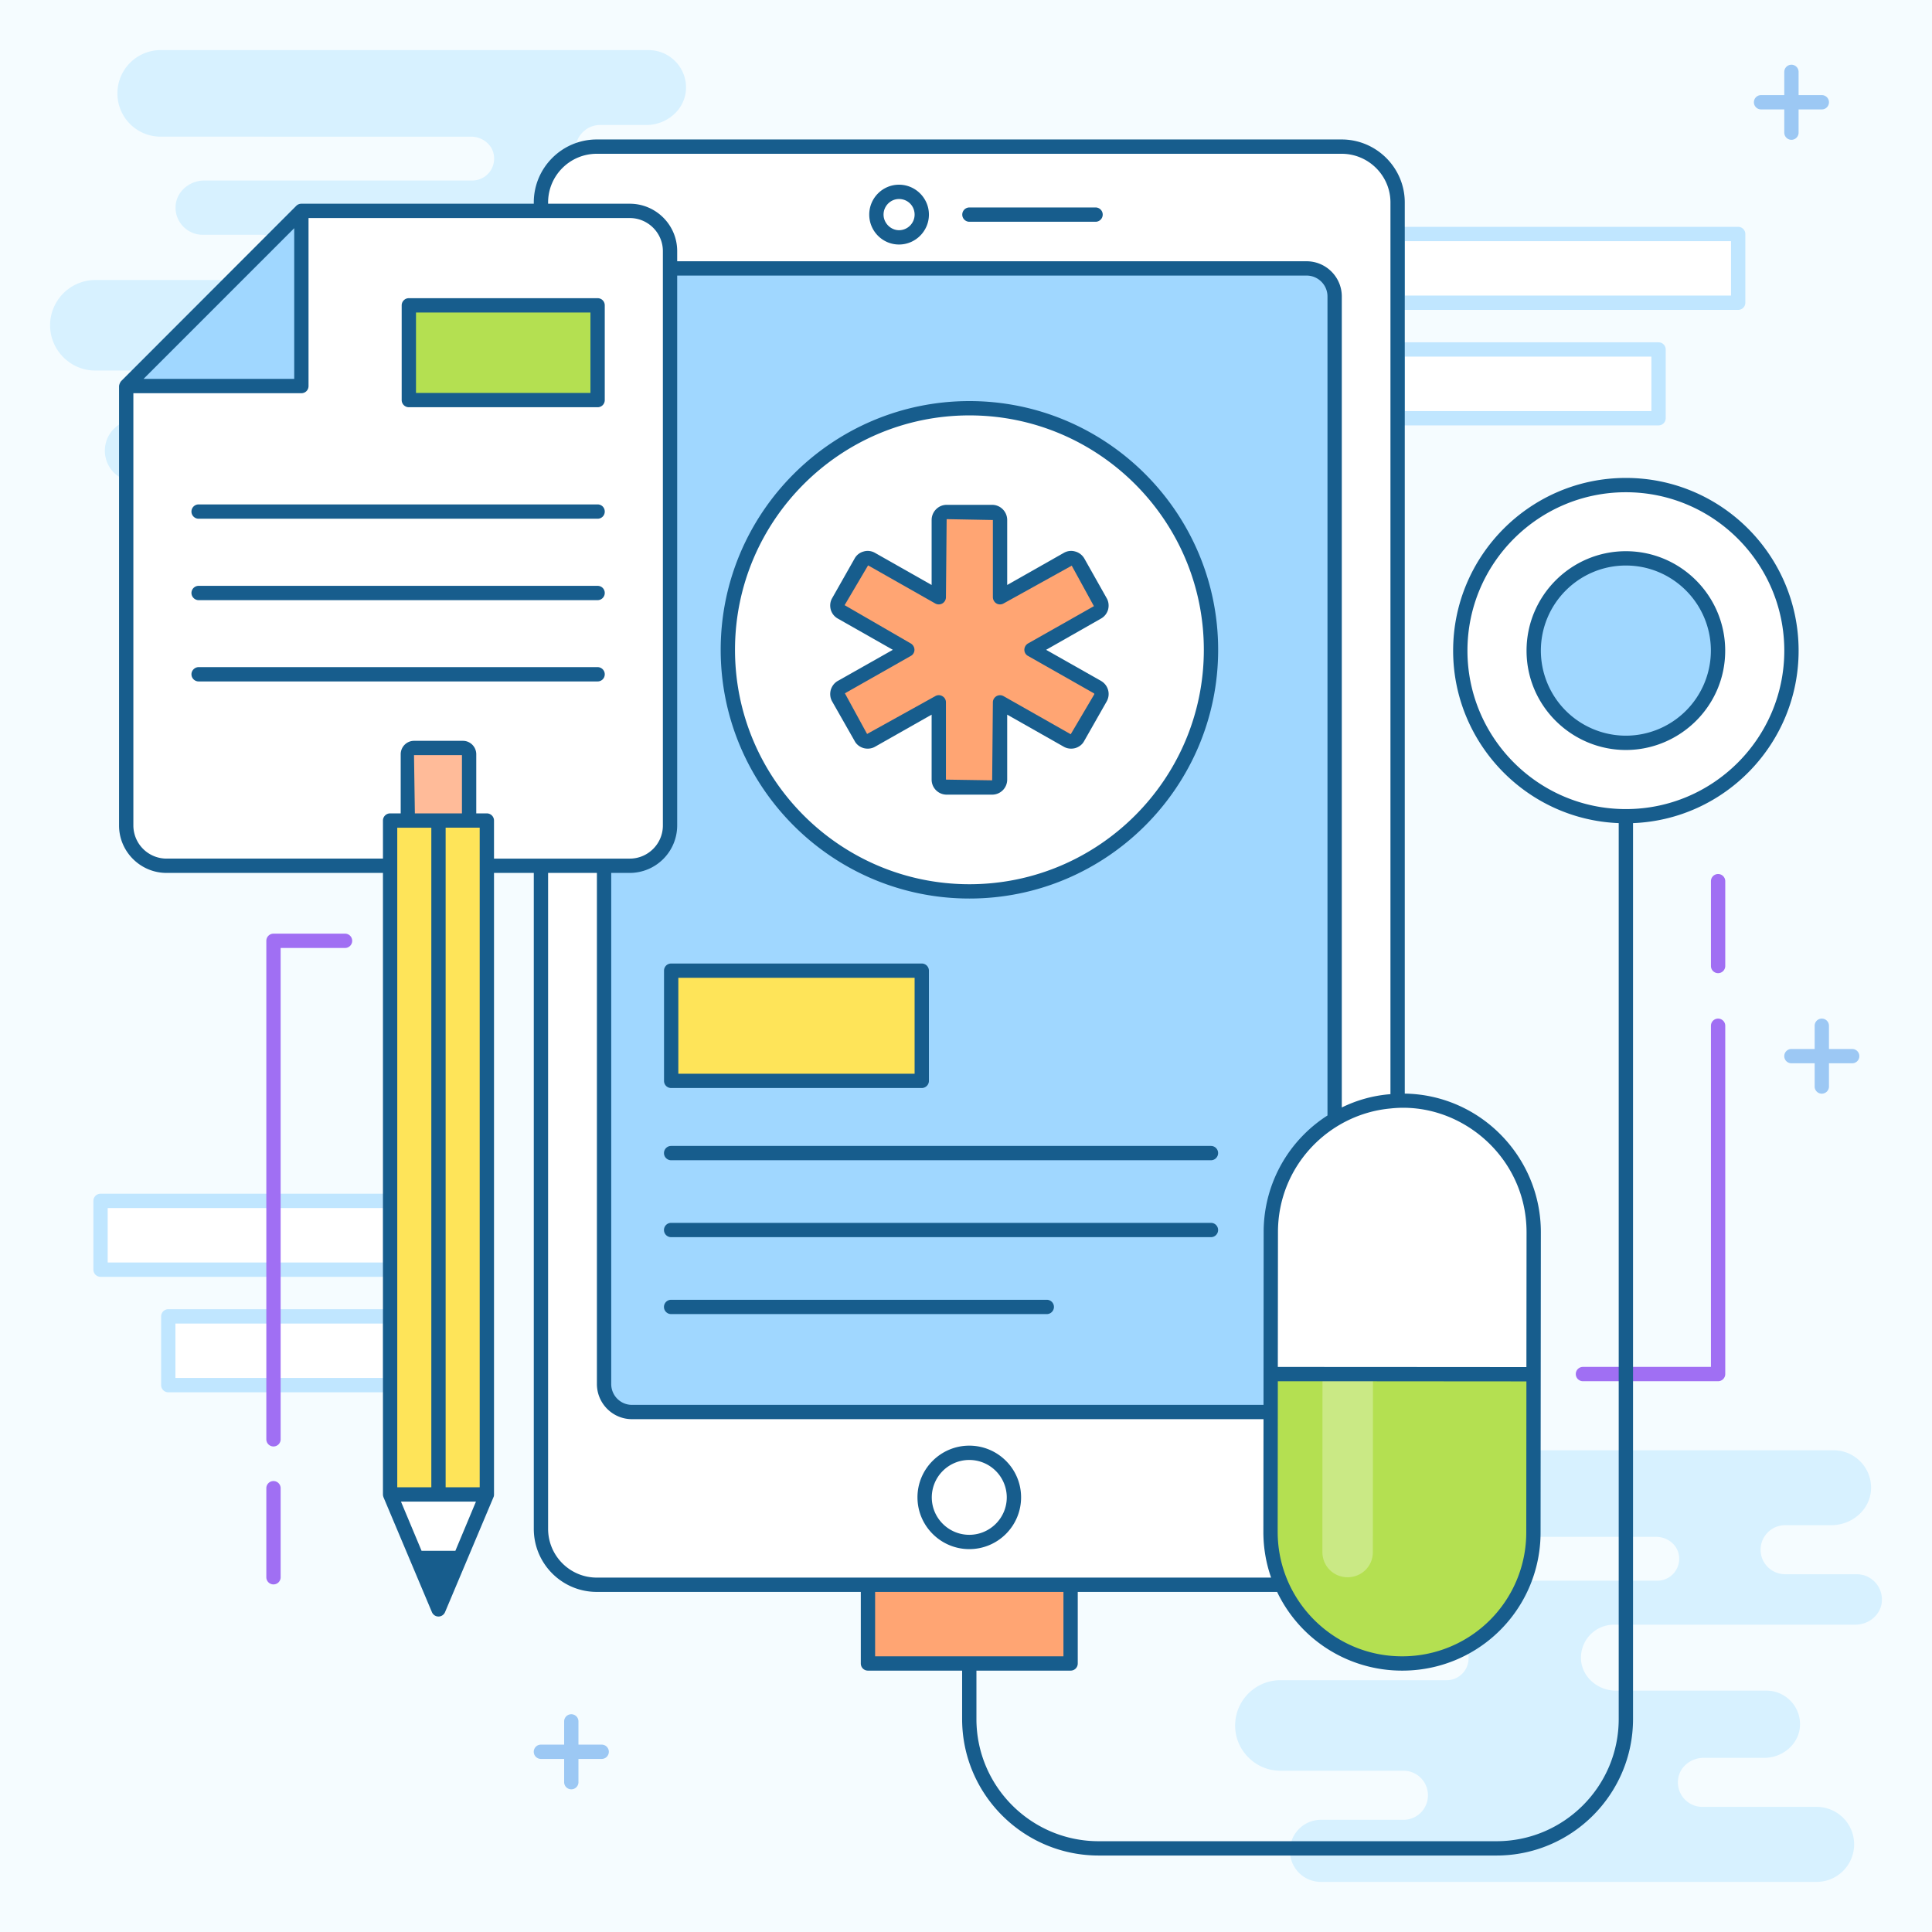
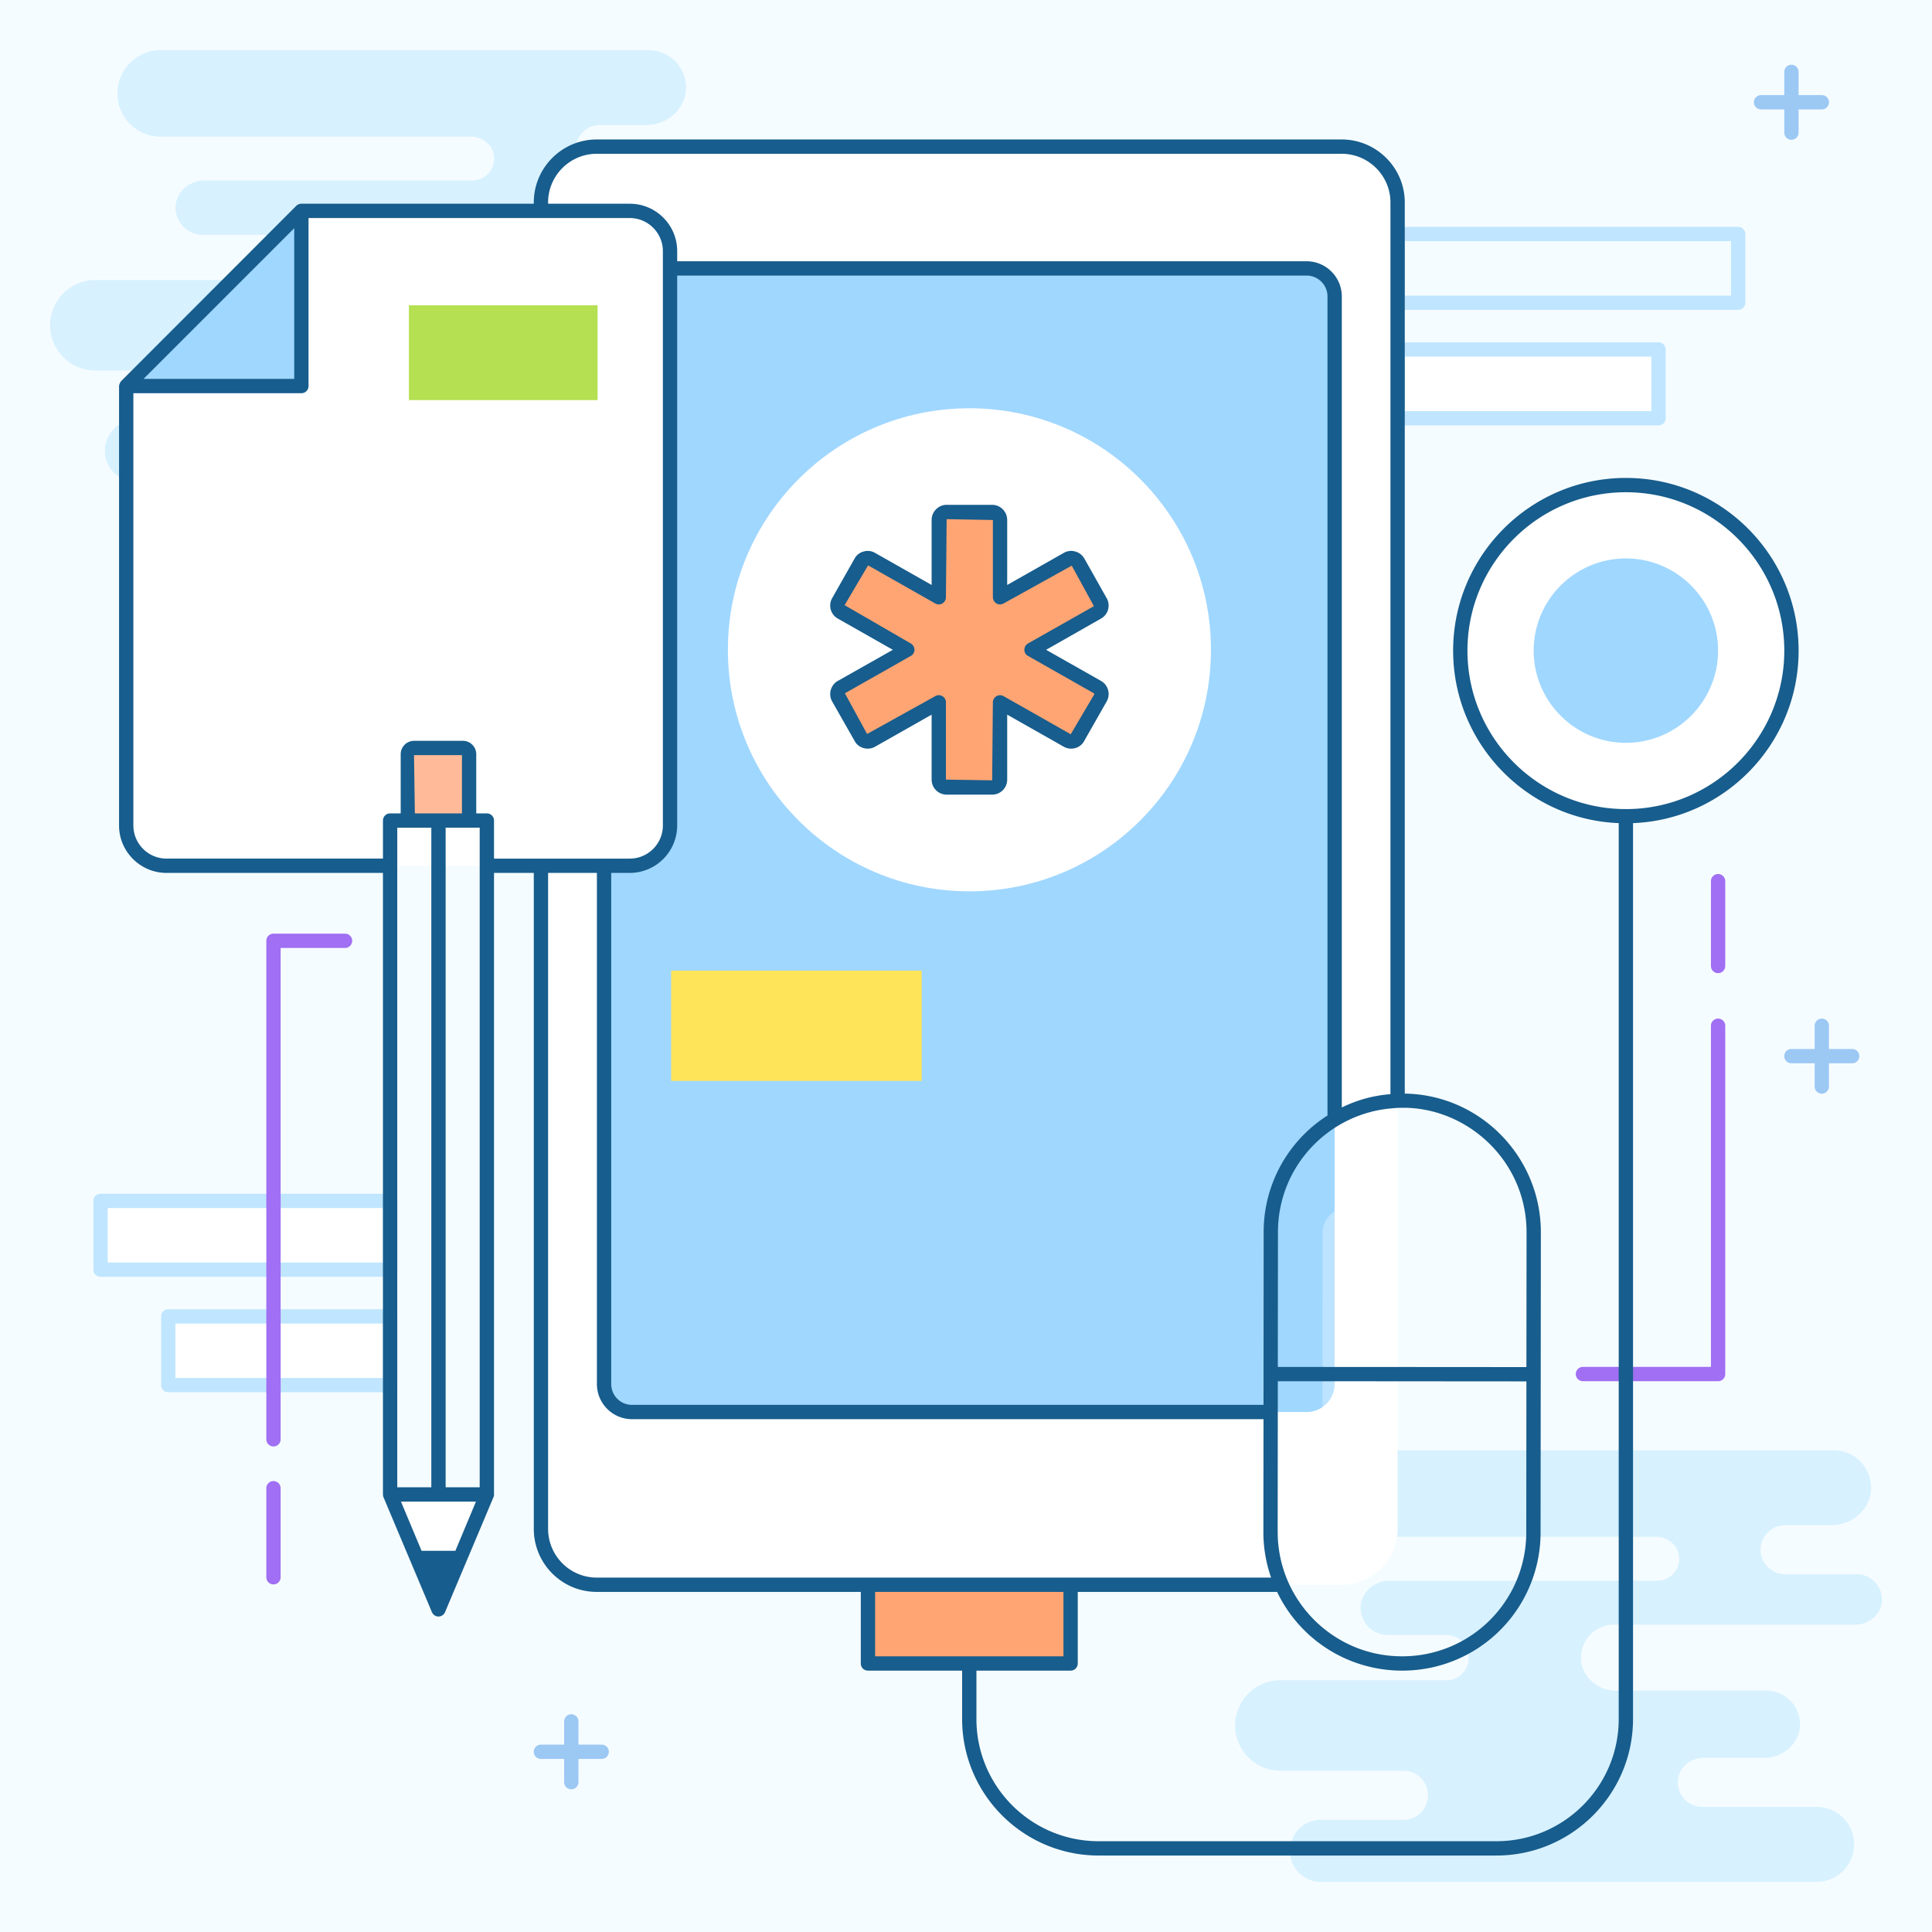
<svg xmlns="http://www.w3.org/2000/svg" viewBox="0 0 135 135">
  <path fill="#F5FCFF" d="M0 0h135v135H0z" />
  <path fill="#D7F1FF" d="M86.306 120.573a3.167 3.167 0 0 1 3.16-3.168h11.616c.85 0 1.536-.686 1.536-1.528v-.096a1.54 1.54 0 0 0-1.536-1.536h-4.108a1.9 1.9 0 0 1-1.892-2.092c.104-.98 1.007-1.7 1.996-1.7h18.724a1.53 1.53 0 0 0 1.51-1.789c-.121-.755-.824-1.275-1.588-1.275H94.023a3.015 3.015 0 0 1-3.012-3.02v-.01a3.024 3.024 0 0 1 3.03-3.02h34.077c1.493 0 2.7 1.241 2.621 2.751-.078 1.424-1.345 2.483-2.768 2.483h-3.229c-.477 0-.903.19-1.215.503a1.705 1.705 0 0 0-.504 1.215c0 .946.773 1.71 1.72 1.71h4.998c1.068 0 1.91.955 1.736 2.057-.147.868-.955 1.467-1.831 1.467h-16.873a2.308 2.308 0 0 0-2.3 2.43c.07 1.241 1.19 2.179 2.43 2.179h10.52a2.35 2.35 0 0 1 2.352 2.473c-.07 1.267-1.215 2.222-2.482 2.222h-4.245c-.85 0-1.64.582-1.779 1.424a1.712 1.712 0 0 0 1.684 2.004h7.985c.73 0 1.38.296 1.857.764.47.478.764 1.129.764 1.858a2.624 2.624 0 0 1-2.621 2.62H92.304a2.172 2.172 0 0 1-1.536-.633 2.172 2.172 0 0 1 1.536-3.706h5.764c.946 0 1.71-.764 1.71-1.71v-.008c0-.946-.764-1.71-1.71-1.71h-8.602a3.135 3.135 0 0 1-2.23-.929 3.133 3.133 0 0 1-.93-2.23zM3.5 22.733a3.167 3.167 0 0 1 3.16-3.167h11.615c.851 0 1.537-.686 1.537-1.528v-.096a1.54 1.54 0 0 0-1.536-1.536h-4.108a1.9 1.9 0 0 1-1.892-2.092c.104-.98 1.006-1.7 1.996-1.7h18.724a1.53 1.53 0 0 0 1.51-1.789c-.122-.755-.825-1.276-1.588-1.276H11.217a3.015 3.015 0 0 1-3.012-3.02v-.008A3.024 3.024 0 0 1 11.234 3.5h34.078c1.493 0 2.7 1.241 2.621 2.751-.078 1.424-1.345 2.483-2.769 2.483h-3.228c-.478 0-.903.19-1.215.503a1.705 1.705 0 0 0-.504 1.215c0 .946.773 1.71 1.719 1.71h4.999c1.068 0 1.91.955 1.736 2.057-.148.868-.955 1.467-1.831 1.467H29.967a2.308 2.308 0 0 0-2.3 2.43c.07 1.241 1.189 2.179 2.43 2.179h10.52a2.35 2.35 0 0 1 2.352 2.473c-.07 1.267-1.216 2.222-2.483 2.222h-4.244c-.85 0-1.64.582-1.78 1.424a1.712 1.712 0 0 0 1.685 2.004h7.985c.729 0 1.38.296 1.857.764.469.478.764 1.129.764 1.858a2.624 2.624 0 0 1-2.621 2.62H9.498a2.172 2.172 0 0 1-1.537-.633 2.172 2.172 0 0 1 1.537-3.706h5.763c.946 0 1.71-.764 1.71-1.71v-.009c0-.946-.764-1.71-1.71-1.71H6.66a3.135 3.135 0 0 1-2.23-.928 3.134 3.134 0 0 1-.929-2.23z" />
  <path fill="#FFF" d="M11.758 91.983H27.26v4.804H11.758z" />
  <path fill="#C0E6FF" d="M27.26 97.287H11.759a.5.5 0 0 1-.5-.5v-4.804a.5.5 0 0 1 .5-.5H27.26a.5.5 0 0 1 .5.5v4.804a.5.5 0 0 1-.5.5zm-15.002-1H26.76v-3.804H12.258v3.804z" />
  <path fill="#FFF" d="M7.026 83.913h20.235v4.804H7.026z" />
  <path fill="#C0E6FF" d="M27.26 89.218H7.026a.5.5 0 0 1-.5-.5v-4.805a.5.5 0 0 1 .5-.5h20.236a.5.5 0 0 1 .5.5v4.805a.5.5 0 0 1-.5.5zm-19.735-1h19.236v-3.805H7.525v3.805z" />
  <path fill="#FFF" d="M97.662 24.42h18.229v4.804H97.662z" />
  <path fill="#C0E6FF" d="M115.891 29.724H97.662a.5.5 0 0 1-.5-.5V24.42a.5.5 0 0 1 .5-.5h18.23a.5.5 0 0 1 .5.5v4.804a.5.5 0 0 1-.5.5zm-17.729-1h17.23V24.92h-17.23v3.804z" />
-   <path fill="#FFF" d="M97.662 16.35h23.794v4.804H97.662z" />
  <path fill="#C0E6FF" d="M121.456 21.654H97.662a.5.5 0 0 1-.5-.5v-4.803a.5.5 0 0 1 .5-.5h23.794a.5.5 0 0 1 .5.5v4.803a.5.5 0 0 1-.5.5zm-23.294-1h22.794v-3.803H98.162v3.803z" />
  <path fill="#FFA573" d="M60.646 110.74h14.167v5.5H60.646z" />
  <path fill="#FFF" d="M125.178 45.463c0 6.378-5.191 11.569-11.57 11.569s-11.568-5.19-11.568-11.569 5.19-11.568 11.569-11.568 11.569 5.19 11.569 11.568z" />
  <path fill="#A0D7FF" d="M120.053 45.463c0 3.553-2.892 6.444-6.444 6.444s-6.444-2.891-6.444-6.444c0-3.552 2.891-6.443 6.444-6.443s6.444 2.89 6.444 6.443z" />
  <path fill="#FFF" d="M97.662 14.15v92.68c0 2.159-1.752 3.91-3.911 3.91H41.697a3.91 3.91 0 0 1-3.9-3.91V14.15c0-2.149 1.752-3.9 3.9-3.9h52.054a3.91 3.91 0 0 1 3.91 3.9z" />
  <path fill="#A0D7FF" d="M42.204 96.71V20.714c0-1.08.876-1.957 1.956-1.957H91.3c1.08 0 1.956.876 1.956 1.957V96.71c0 1.08-.876 1.956-1.956 1.956H44.16a1.956 1.956 0 0 1-1.956-1.956z" />
  <path fill="#FFF" d="M70.846 104.63c0 1.715-1.392 3.117-3.117 3.117s-3.116-1.402-3.116-3.117c0-1.724 1.392-3.117 3.117-3.117s3.116 1.393 3.116 3.117zm13.77-59.225c0 9.316-7.561 16.877-16.877 16.877s-16.877-7.56-16.877-16.877c0-9.316 7.56-16.877 16.877-16.877s16.877 7.56 16.877 16.877z" />
  <path fill="#FEE459" d="M46.895 67.824h17.51v7.704h-17.51z" />
  <path fill="#FFF" d="M8.823 26.98v30.702a2.819 2.819 0 0 0 2.813 2.813h32.367a2.819 2.819 0 0 0 2.813-2.813V17.547a2.819 2.819 0 0 0-2.813-2.813H21.061L8.823 26.98z" />
  <path fill="#A0D7FF" d="M8.823 26.98h12.238V14.734z" />
  <path fill="#B4E051" d="M28.573 21.333h13.184v6.625H28.573z" />
-   <path fill="#FEE459" d="M27.26 57.336h6.753v47.092H27.26z" />
  <path fill="#FFF" d="M34.013 104.427H27.26l3.377 8.027z" />
  <path fill="#FB9" d="M32.78 52.706v4.634h-4.286v-4.634c0-.24.197-.436.436-.436h3.413c.24 0 .436.197.436.436z" />
-   <path fill="#FFF" d="m107.152 107.061.013-20.952a9.182 9.182 0 0 0-9.18-9.19c-5.06-.003-9.187 4.104-9.19 9.179l-.013 20.952c-.003 5.075 4.12 9.187 9.18 9.19a9.162 9.162 0 0 0 6.5-2.681 9.162 9.162 0 0 0 2.69-6.498z" />
  <path fill="#FFF" d="m95.937 96.027.006-9.883c0-.966-.786-1.753-1.762-1.743a1.742 1.742 0 0 0-1.764 1.74l-.006 9.884 3.526.002z" opacity=".3" />
-   <path fill="#B4E051" d="M104.467 113.555a9.15 9.15 0 0 0 2.68-6.493l.017-11.028-11.227-.007-3.526-.002-3.62-.012-.006 11.037c-.003 5.079 4.118 9.184 9.175 9.187a9.158 9.158 0 0 0 6.507-2.682z" />
  <path fill="#FFF" d="m95.93 108.45.007-12.423-3.526-.002-.007 12.423c0 .987.775 1.763 1.761 1.764.987 0 1.774-.786 1.764-1.762z" opacity=".3" />
  <path fill="#A06FF3" d="M120.053 68a.5.5 0 0 1-.5-.5v-5.927a.5.5 0 1 1 1 0V67.5a.5.5 0 0 1-.5.5zM120.053 96.513h-9.444a.5.5 0 1 1 0-1h8.944V71.676a.5.5 0 1 1 1 0v24.337a.5.5 0 0 1-.5.5zM19.11 110.712a.5.5 0 0 1-.5-.5v-6.222a.5.5 0 1 1 1 0v6.222a.5.5 0 0 1-.5.5zM19.11 101.073a.5.5 0 0 1-.5-.5V65.74a.5.5 0 0 1 .5-.5h5a.5.5 0 1 1 0 1h-4.5v34.333a.5.5 0 0 1-.5.5z" />
  <path fill="#FFA573" d="m76.894 48.77-1.566 2.762a.553.553 0 0 1-.754.208l-4.695-2.66v5.395a.554.554 0 0 1-.554.554h-3.173a.554.554 0 0 1-.554-.554V49.08l-4.694 2.66a.553.553 0 0 1-.755-.208l-1.566-2.762a.553.553 0 0 1 .209-.754l4.605-2.61-4.605-2.612a.553.553 0 0 1-.209-.754l1.566-2.763a.553.553 0 0 1 .755-.208l4.694 2.661v-5.395c0-.307.248-.555.554-.555h3.173c.306 0 .554.248.554.555v5.395l4.695-2.66a.553.553 0 0 1 .754.207l1.566 2.762a.553.553 0 0 1-.208.755l-4.606 2.611 4.606 2.61c.266.151.359.49.208.755z" />
  <path fill="#175D8D" d="M113.609 33.396c-6.65 0-12.07 5.41-12.07 12.07 0 6.48 5.15 11.8 11.57 12.05v62.6c0 4.71-3.83 8.54-8.54 8.54h-27.8c-4.71 0-8.54-3.83-8.54-8.54v-3.38h6.58c.28 0 .5-.22.5-.5v-5h13.93a9.666 9.666 0 0 0 8.72 5.5h.01a9.648 9.648 0 0 0 9.68-9.68l.02-20.95c0-5.257-4.219-9.606-9.51-9.69v-62.27c0-2.42-1.98-4.4-4.41-4.4h-52.05c-2.43 0-4.4 1.98-4.4 4.4v.09h-16.24a.5.5 0 0 0-.35.14l-12.24 12.25a.697.697 0 0 0-.15.35v30.71c0 1.82 1.49 3.31 3.32 3.31h15.12v43.43c0 .07.02.14.04.2l3.38 8.02c.08.19.26.31.46.31s.38-.12.46-.31l3.38-8.02c.03-.06.04-.13.04-.2v-43.43h2.78v45.83c0 2.44 1.97 4.41 4.4 4.41h18.45v5c0 .28.22.5.5.5h6.58v3.38c0 5.26 4.28 9.54 9.54 9.54h27.8c5.26 0 9.54-4.28 9.54-9.54v-62.6c6.43-.25 11.57-5.57 11.57-12.05 0-6.66-5.41-12.07-12.07-12.07zm-6.96 73.66a8.655 8.655 0 0 1-8.68 8.68h-.01c-4.802 0-8.68-3.92-8.68-8.69 0-1.076-.004 3.9.01-10.53 6.209 0 2.193-.001 17.37.01l-.01 10.53zm-63.94-46.06h1.3a3.32 3.32 0 0 0 3.31-3.31v-38.43h43.98c.8 0 1.46.65 1.46 1.46v57.23c-.58.37-1.13.81-1.62 1.3a9.639 9.639 0 0 0-2.84 6.85l-.01 12.07h-44.13c-.8 0-1.45-.65-1.45-1.46v-35.71zm63.96 25.11-.01 9.42c-13.363-.01-17.503-.01-17.37-.01l.01-9.42c0-4.608 3.548-8.244 7.86-8.64 4.83-.537 9.51 3.342 9.51 8.65zm-68.37-71.96c0-1.87 1.52-3.4 3.4-3.4h52.05c1.88 0 3.41 1.53 3.41 3.4v62.31c-1.19.09-2.34.41-3.4.93v-56.67c0-1.36-1.11-2.46-2.46-2.46h-43.98v-.71c0-1.83-1.49-3.31-3.31-3.31h-5.71v-.09zm-17.74 1.8v10.53h-10.53l10.53-10.53zm7.2 41.89h2.38v46.09h-2.38v-46.09zm1.17-5.07h3.35v4.07h-3.29l-.06-4.07zm2.89 55.597h-2.362l-1.439-3.437h5.24l-1.438 3.437zm1.7-4.437h-2.38v-46.09h2.38v46.09zm1-43.93v-2.66c0-.28-.23-.5-.5-.5h-.74v-4.13c0-.52-.42-.94-.93-.94h-3.42c-.51 0-.93.42-.93.94v4.13h-.74c-.27 0-.5.22-.5.5v2.66h-15.12a2.32 2.32 0 0 1-2.32-2.31v-30.21h11.74c.28 0 .5-.22.5-.5v-11.74h22.45c1.27 0 2.31 1.04 2.31 2.31v40.14c0 1.27-1.04 2.31-2.31 2.31h-9.49zm3.78 46.83v-45.83h3.41v35.71c0 1.36 1.1 2.46 2.45 2.46h44.13l-.01 7.88c0 1.12.19 2.19.54 3.19h-47.12c-1.88 0-3.4-1.53-3.4-3.41zm22.85 4.41h13.16v4.5h-13.16v-4.5zm52.46-54.7c-6.126 0-11.07-4.991-11.07-11.07 0-6.11 4.97-11.07 11.07-11.07 6.1 0 11.07 4.96 11.07 11.07 0 6.077-4.943 11.07-11.07 11.07z" />
-   <path fill="#175D8D" d="M113.609 38.516c-3.83 0-6.94 3.12-6.94 6.95 0 3.892 3.185 6.94 6.94 6.94 3.755 0 6.94-3.048 6.94-6.94 0-3.83-3.11-6.95-6.94-6.95zm0 12.89a5.949 5.949 0 0 1-5.94-5.94c0-3.28 2.66-5.95 5.94-5.95 3.28 0 5.94 2.67 5.94 5.95a5.949 5.949 0 0 1-5.94 5.94zm-45.88 56.84c2 0 3.62-1.62 3.62-3.62 0-1.99-1.62-3.61-3.62-3.61-1.99 0-3.62 1.62-3.62 3.61 0 2 1.63 3.62 3.62 3.62zm0-6.23a2.62 2.62 0 0 1 2.62 2.61c0 1.45-1.18 2.62-2.62 2.62s-2.62-1.17-2.62-2.62a2.62 2.62 0 0 1 2.62-2.61zm-4.91-84.93c1.15 0 2.09-.94 2.09-2.09s-.94-2.09-2.09-2.09-2.08.94-2.08 2.09.93 2.09 2.08 2.09zm0-3.18c.61 0 1.09.48 1.09 1.09 0 .6-.49 1.09-1.09 1.09-.58 0-1.08-.5-1.08-1.09 0-.6.49-1.09 1.08-1.09zm4.92 1.59h8.814a.5.5 0 1 0 0-1h-8.814a.5.5 0 1 0 0 1zm0 47.29c9.58 0 17.38-7.8 17.38-17.38s-7.8-17.38-17.38-17.38c-9.58 0-17.38 7.8-17.38 17.38s7.8 17.38 17.38 17.38zm0-33.76c9.03 0 16.38 7.35 16.38 16.38s-7.35 16.38-16.38 16.38-16.38-7.35-16.38-16.38 7.35-16.38 16.38-16.38zm-20.84 47h17.51c.27 0 .5-.22.5-.5v-7.7c0-.28-.23-.5-.5-.5h-17.51c-.28 0-.5.22-.5.5v7.7c0 .28.22.5.5.5zm.5-7.7h16.51v6.7h-16.51v-6.7zm-.504 12.747h37.721a.5.5 0 1 0 0-1h-37.72a.5.5 0 1 0 0 1zm0 5.375h37.721a.5.5 0 1 0 0-1h-37.72a.5.5 0 1 0 0 1zm0 5.375h26.25a.5.5 0 1 0 0-1h-26.25a.5.5 0 1 0 0 1zM13.878 36.246h27.88c.28 0 .5-.22.5-.5s-.22-.5-.5-.5h-27.88c-.27 0-.5.22-.5.5s.23.5.5.5zm0 5.69h27.88c.28 0 .5-.23.5-.5 0-.28-.22-.5-.5-.5h-27.88c-.27 0-.5.22-.5.5 0 .27.23.5.5.5zm27.83 5.68h.05c.28 0 .5-.22.5-.5 0-.27-.22-.5-.5-.5h-27.88c-.27 0-.5.23-.5.5 0 .28.23.5.5.5h27.83zm-13.14-19.16H41.758c.28 0 .5-.22.5-.5v-6.62c0-.28-.22-.5-.5-.5H28.568c-.27 0-.5.22-.5.5v6.62c0 .28.23.5.5.5zm.5-6.62h12.19v5.62h-12.19v-5.62z" />
  <path fill="#175D8D" d="M58.048 48.216c-.07.27-.04.56.1.8l1.57 2.76c.13.25.36.42.63.5.27.07.56.04.8-.1l3.95-2.24v4.54c0 .58.47 1.05 1.05 1.05h3.18c.58 0 1.05-.47 1.05-1.05v-4.54l3.95 2.24c.24.14.53.17.8.1.27-.08.5-.25.63-.5l1.57-2.76c.29-.51.11-1.15-.4-1.44l-3.83-2.17 3.83-2.18c.25-.14.42-.36.5-.63.07-.27.04-.56-.1-.8l-1.56-2.77c-.14-.24-.37-.42-.64-.49-.27-.08-.56-.04-.8.1l-3.95 2.24v-4.54c0-.58-.47-1.06-1.05-1.06h-3.18c-.58 0-1.05.48-1.05 1.06v4.54l-3.95-2.24c-.24-.14-.53-.18-.8-.1-.27.07-.5.25-.63.49l-1.57 2.77c-.14.24-.17.52-.1.8.08.27.25.49.5.63l3.84 2.18-3.84 2.17c-.25.14-.42.37-.5.64zm5.59-2.38c.16-.08.26-.25.26-.43s-.1-.35-.25-.44l-4.63-2.68 1.64-2.78 4.69 2.66a.5.5 0 0 0 .75-.44l.05-5.45 3.23.06v5.39c0 .18.1.35.25.44.15.09.34.09.5 0l4.76-2.64 1.55 2.83-4.61 2.61c-.15.09-.25.26-.25.44s.1.35.26.43l4.6 2.61c.03.02.03.05.02.08l-1.64 2.78-4.69-2.66a.497.497 0 0 0-.5 0c-.15.09-.25.25-.25.43l-.05 5.45-3.23-.05v-5.4c0-.18-.09-.34-.25-.43a.476.476 0 0 0-.5 0l-4.76 2.64-1.55-2.84 4.6-2.61z" />
  <path fill="#9CC8F4" d="M124.678 9.269a.5.5 0 1 0 1 0V7.646h1.623a.5.5 0 1 0 0-1h-1.623V5.023a.5.5 0 1 0-1 0v1.623h-1.623a.5.5 0 1 0 0 1h1.623V9.27zm4.746 64.029H127.8v-1.622a.5.5 0 1 0-1 0v1.622h-1.623a.5.5 0 1 0 0 1h1.623v1.623a.5.5 0 1 0 1 0v-1.623h1.623a.5.5 0 1 0 0-1zm-87.381 48.61H40.42v-1.624a.5.5 0 1 0-1 0v1.623h-1.623a.5.5 0 1 0 0 1h1.623v1.623a.5.5 0 1 0 1 0v-1.623h1.623a.5.5 0 1 0 0-1z" />
</svg>